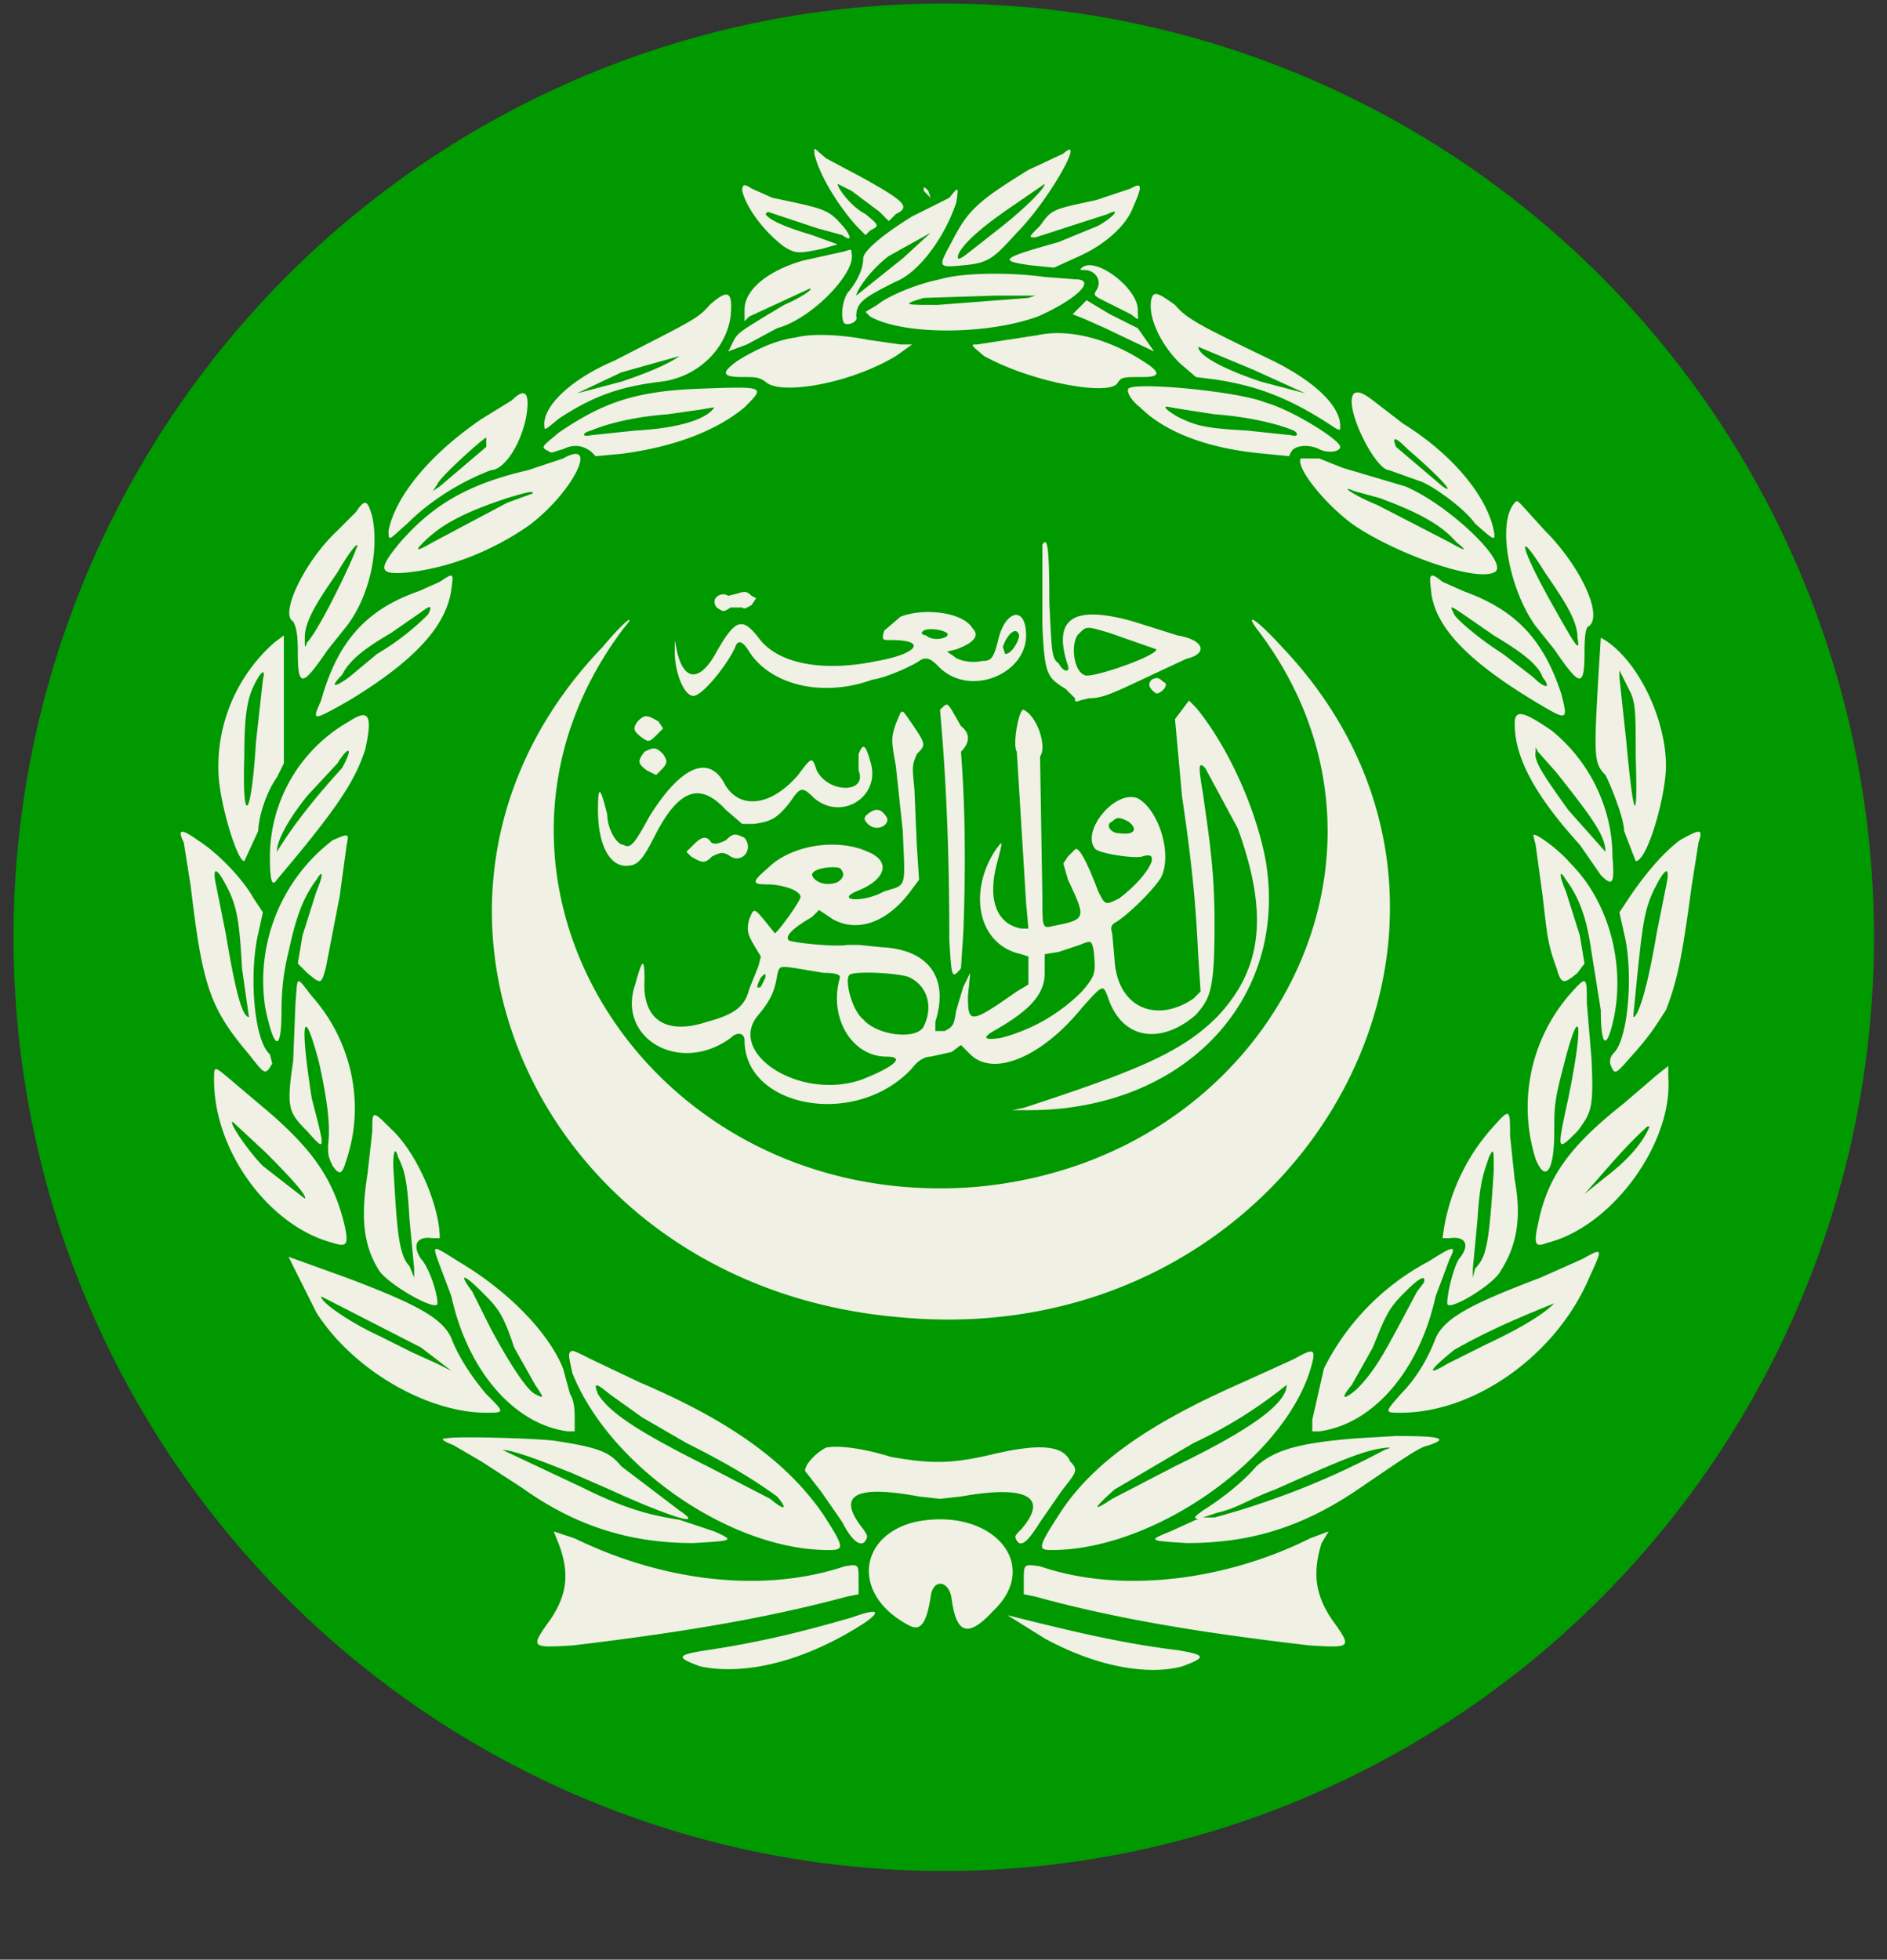
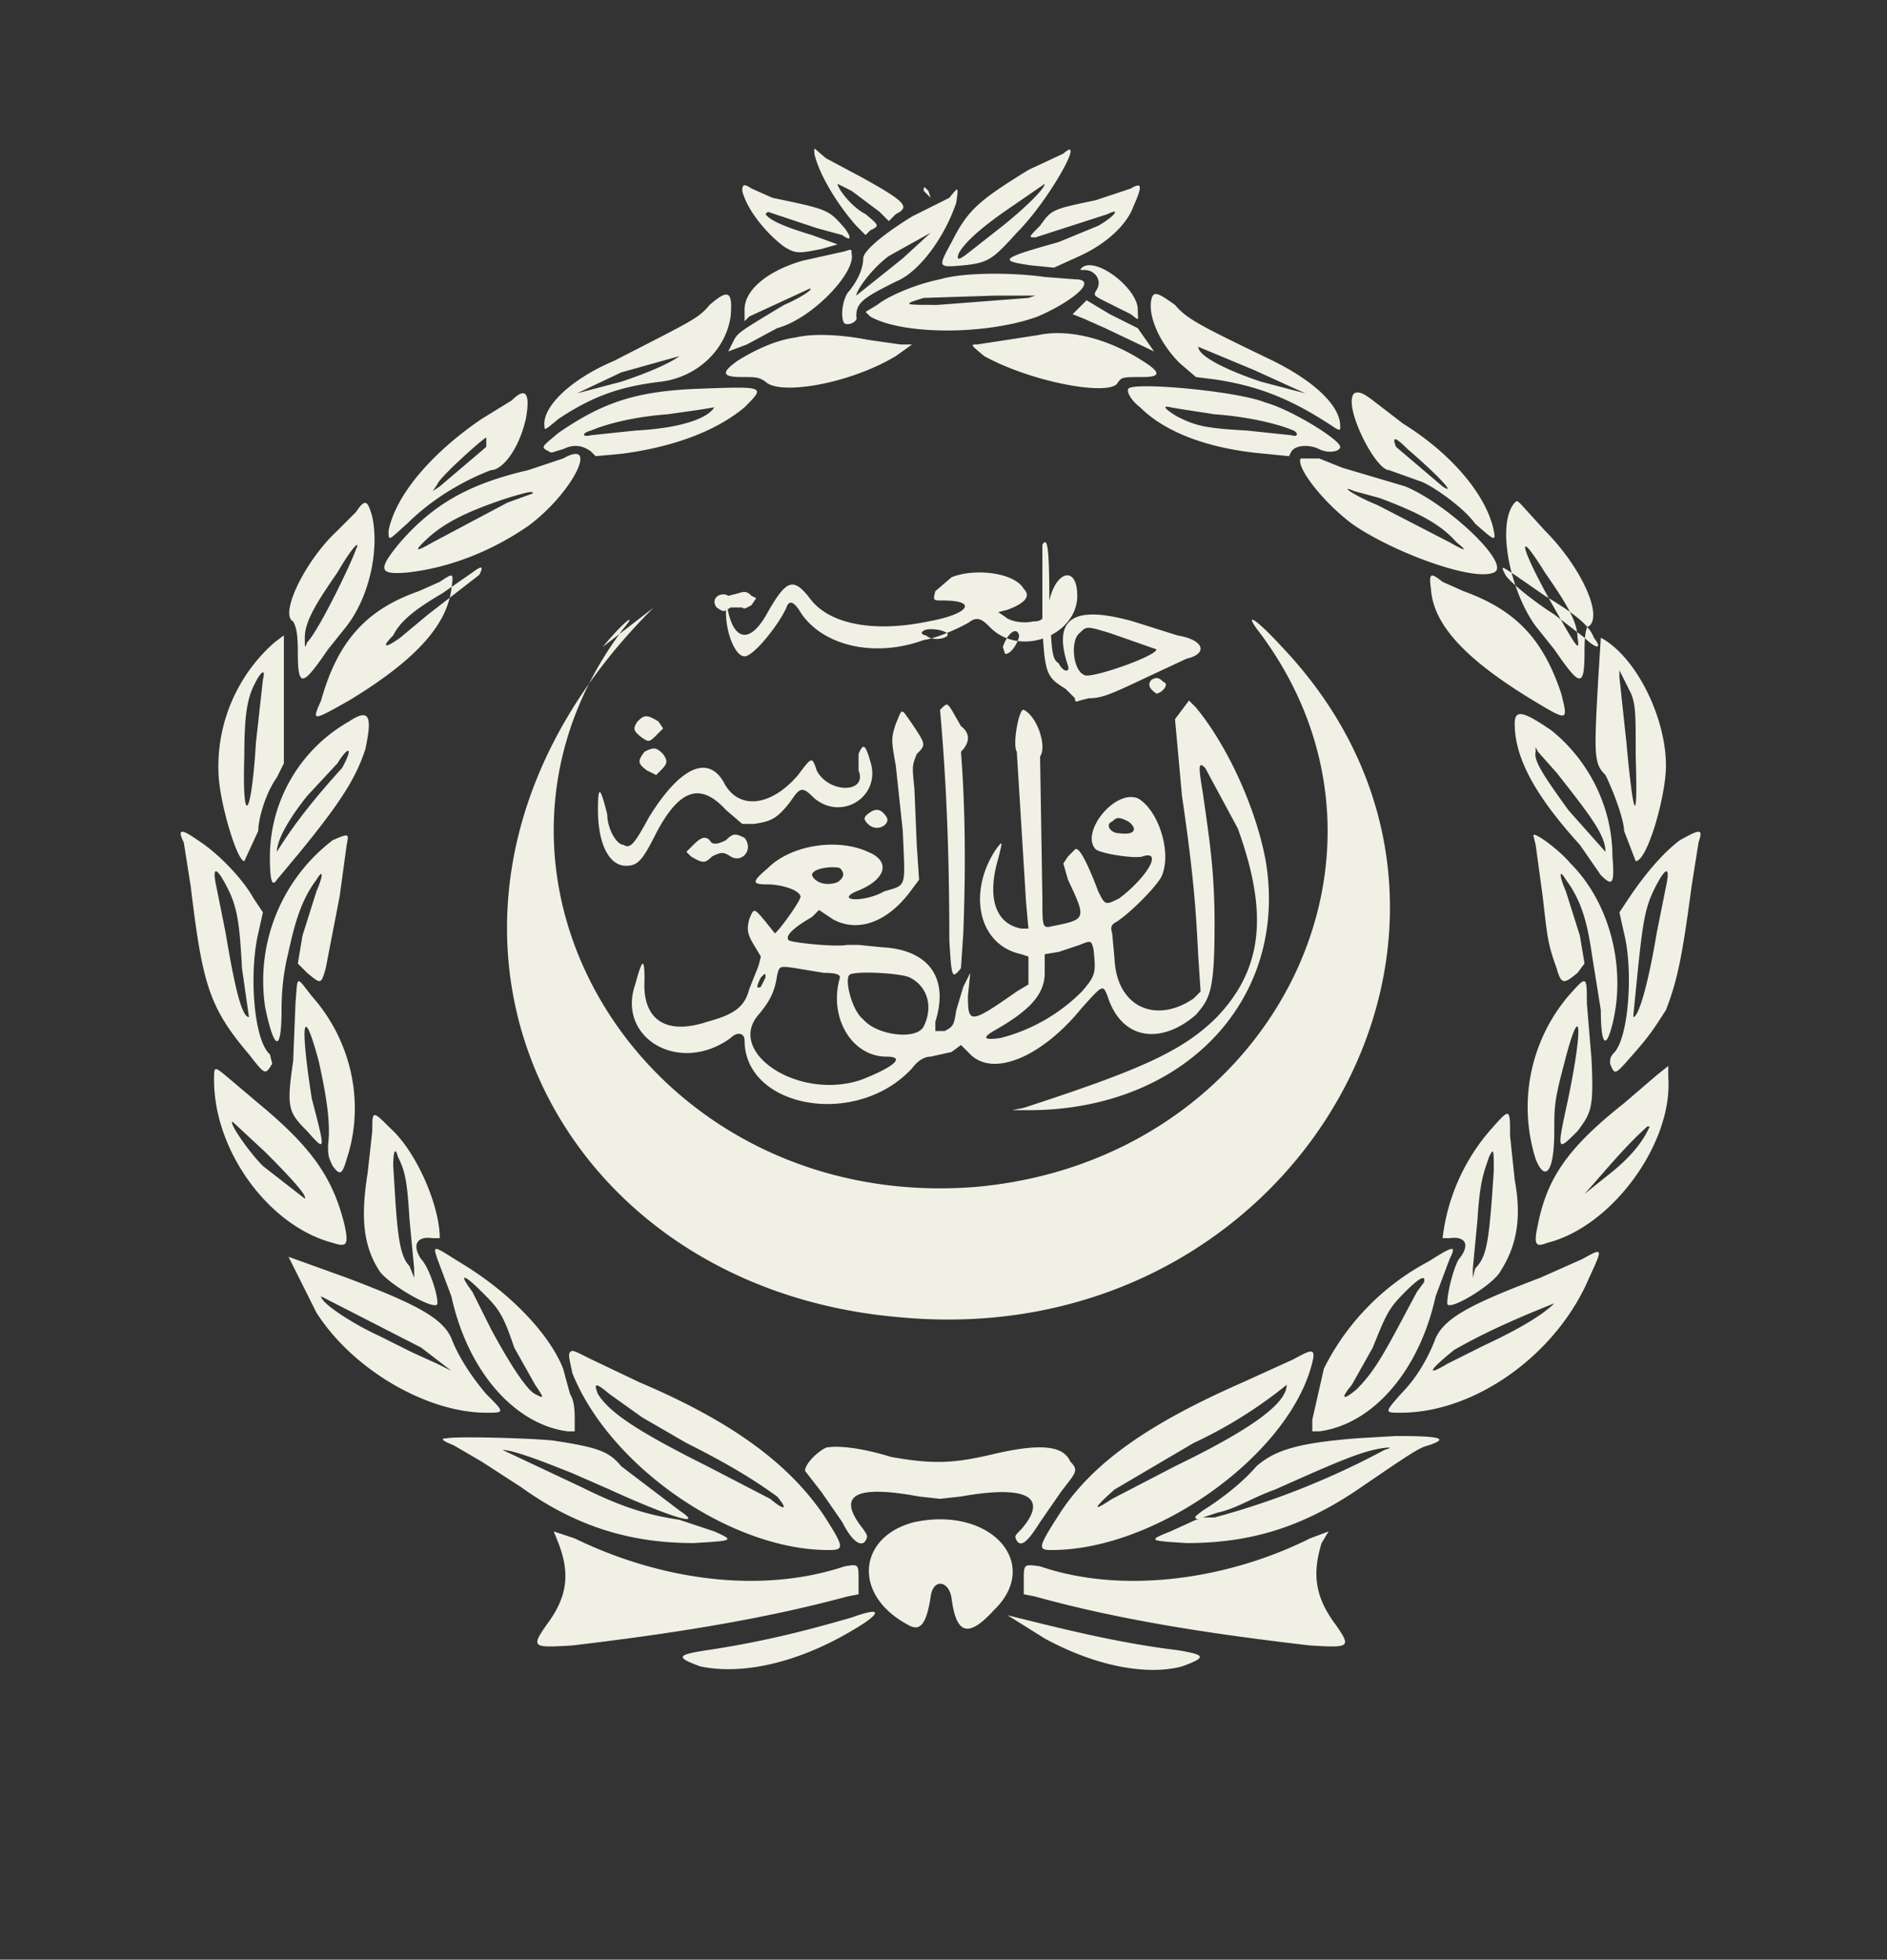
<svg xmlns="http://www.w3.org/2000/svg" xml:space="preserve" viewBox="-107 0 811 842">
  <rect x="-107" y="0" width="811" height="842" fill="#333333" stroke="none" />
-   <ellipse cx="298.6" cy="402.7" fill="#090" stroke="#090" stroke-width="20" rx="389.8" ry="391.2" />
-   <path fill="#F0F0E5" d="M243 66c2 9 10 22 18 31l4 4 2-2c4-2 4-2-2-7-6-3-12-11-12-13l6 3 12 9 4 4 3-3c6-3 5-5-15-16l-15-8c-6-5-5-5-5-2m107 0-15 7c-21 13-26 17-33 31-6 11-6 11 5 10s13-3 23-14c14-14 30-43 20-34m-8 13c0 2-8 10-18 18l-14 11c-5 4-6 4-5 1 2-4 8-10 21-19l16-11m-130 3c2 8 10 18 18 24 5 3 6 3 16 1l7-2-11-4c-10-3-18-6-20-9l1-1 21 7 11 3c4 3 4 1 1-3-7-8-7-8-31-13l-9-4c-3-2-4-2-4 1m167-1-15 5c-19 4-19 4-24 11-5 5-5 5-2 5l31-10c6-3 3 1-4 5l-17 7c-25 7-26 8-12 10l10 1 11-5c11-5 20-13 23-21 4-9 4-11-1-8m-89 1 3 3-1-3c-2-2-2-2-2 0m11 3-16 8c-13 8-21 15-21 18 0 4-2 9-6 14-3 3-4 12-2 14 2 1 6-1 5-3 0-6 3-8 17-15 10-4 21-19 26-34 1-7 1-7-3-2m-8 15-12 11-20 16c0-2 6-11 14-17l18-10m-37 8-18 4c-14 4-25 12-25 21v5l2-2 26-12c2 0-4 4-11 7-20 12-20 12-22 16l-2 4 8-3 13-7c15-4 34-24 32-32 0-2 0-2-3-1m102 7c-1 1-1 1 1 1 5 0 8 5 5 9-1 2-1 2 5 5l10 5c4 3 3 3 3-2 0-9-18-23-24-18m-61 5c-10 2-22 7-27 11l-5 3 2 2c14 8 50 8 72 0 16-7 26-16 16-16l-13-1c-14-2-35-2-45 1m-99 11c-5 6-8 7-41 24-19 8-31 20-30 28 0 2 0 2 6-3 15-10 27-14 44-16 16-2 28-14 30-28 1-11-1-12-9-5m140-4-3 1-39 3c-14 0-16 0-6-3l31-1h17m50 1c-2 7 3 19 12 28l7 6 8 1c20 3 34 9 52 21 2 1 2 1 2-1 0-9-12-20-31-29-29-14-35-17-40-23-7-5-9-6-10-3m-30 3-4 4 5 2 9 4 21 10-7-10-12-6-10-6-2 2m-123 14c-8 1-17 5-25 10-7 5-7 7 2 7 6 0 7 0 10 2 6 6 36 1 56-11l7-5h-5l-14-2c-10-2-23-3-31-1m104-1-26 4c-3 0-3 0 3 5 20 11 52 17 57 12 2-3 2-3 11-3 8 0 8-2 0-7-14-9-31-14-45-11m-154 9c-4 3-13 7-25 11l-19 5 19-9 25-7m247 6 22 10-19-5c-15-5-27-11-27-15l12 5 12 5m-78-3a1044 1044 0 0 0-19-2l19 2m-160 11c-28 1-42 6-61 19-7 6-8 6-4 8 1 1 2 0 6-1 4-2 8-2 12 1l2 2 11-1c23-3 41-10 53-20 9-9 9-9-19-8m184 0c-1 1 1 5 5 8 11 11 30 18 54 20l10 1 1-2c2-3 8-3 12-1s9 1 9-1c0-3-21-16-32-19-12-5-57-9-59-6m-265 5-13 8c-22 15-37 33-40 48 0 5 0 4 8-3 10-10 23-18 36-23 5 0 12-9 15-22 2-11 0-14-6-8m362-3c-5 5 9 33 15 33l14 5c5 2 18 11 23 18 8 7 9 8 8 3-3-15-18-33-39-46l-13-10c-4-3-6-4-8-3m-275 6c-3 5-15 9-34 10l-19 2c-4 1-4-1 0-2 7-3 19-6 33-7l14-2 6-1m202 1 13 2c14 1 27 4 34 7 2 1 2 3-1 2l-19-2c-18-1-22-2-30-6-5-3-7-5-3-4l6 1m-300 16-20 17-3 2 2-3c1-3 20-20 21-20v4m396 1c14 12 21 20 15 16l-20-17c-2-5 0-4 5 1m-363 4-15 5c-26 6-41 15-55 31-10 12-9 14 3 13 18-2 36-9 52-20 19-14 31-38 15-29m317 0c-2 4 10 19 22 28 17 12 52 25 61 21 8-3-19-29-38-37l-27-8-10-4h-8m-330 15-11 4-32 17c-7 4-8 4-4 0 8-8 18-13 36-19 10-3 11-3 11-2m364 2c16 6 26 11 33 19 5 4 4 4-3 0l-31-16c-10-4-17-9-10-6l11 3m-440 6-8 8c-14 13-25 36-19 39 1 2 2 4 2 13 0 16 2 15 13-1l8-10c10-13 14-33 11-47-2-7-3-8-7-2m498-4c-8 9-2 38 9 53l8 10c11 16 13 17 13 1 0-9 1-11 2-11 6-5-4-26-19-41l-10-11c-2-2-2-2-3-1m-203 18v35c1 21 2 22 10 27l4 4c0 1 0 2 2 1l4-1c6 0 10-2 27-10l15-7c9-2 8-8-4-10l-19-6c-25-7-35-2-28 19 1 3-2 3-4-1-3-2-3-5-4-26 0-26-1-28-3-25m-295 2c-2 6-16 35-21 40-1 3-1 2-1-2 0-7 5-15 14-28 7-12 10-14 8-10m511 10c9 13 14 21 14 28 1 6 0 5-9-11-16-28-18-38-5-17m-475 4-9 4c-23 8-35 22-42 47-4 9-4 9 12 0 28-17 42-32 44-48 1-7 1-7-5-3m426 3c1 16 16 31 44 48 15 9 15 9 12-3-8-24-20-36-42-44l-9-4c-5-4-6-4-5 3m-298 2-4 1c-3-2-8 1-5 5 3 2 3 2 6 0h5c1 1 2 0 4-1l2-3-2-1c-2-2-3-2-6-1m-133 9c-2 2-10 10-22 17l-12 10c-7 5-8 4-3-1 3-6 9-11 21-18l13-9c4-3 5-3 3 1m445 0 13 9c10 6 19 12 21 18 4 5 1 5-4 0l-13-10c-11-7-20-15-21-17-2-4-2-4 4 0m-242 1-7 6c-1 4-1 4 3 4 16 0 11 6-6 9-24 5-43 1-51-10-7-9-10-8-18 6-7 13-14 13-17 0l-1-5v5c0 9 4 19 8 19s15-14 18-21c1-3 3-3 6 2 9 14 31 20 53 12 7-1 19-7 20-8 3-2 5-1 8 2 13 14 38 4 38-13 0-13-9-11-12 2-2 8-3 9-7 9-4 1-10 0-12-2l-3-2 4-1c8-3 10-6 7-9-4-7-21-9-31-5m-128 13C49 385 123 553 280 566c171 16 276-170 164-288-11-12-16-15-11-8 74 96 6 229-121 240-141 11-231-134-151-240 6-7 1-4-9 8m218-6 20 7c0 3-29 13-31 11-5-2-6-15-2-18 3-3 3-3 13 0m-70 0c2 2-6 4-9 1-1 0-3-1-1-2 1-1 7-1 10 1m31 1c0 2-3 8-6 8l-1-3c2-6 6-9 7-5m-320 3a71 71 0 0 0-24 58c1 13 8 36 11 36l6-13c0-5 3-16 8-23l3-6v-55l-4 3m569 14c-2 35-2 38 3 43 3 6 8 19 8 24l5 13c5 0 13-28 13-41 0-21-13-47-28-55l-1 16M6 292l-3 27c-2 33-6 37-5 6 0-22 2-27 6-34 2-3 3-3 2 1m588 6c2 5 2 9 2 27 1 31-1 27-4-6l-3-28v-3l1 2 4 8m-206-6c-2 2-1 4 2 6 2 0 6-4 3-5-2-2-3-2-5-1m13 13-3 4 1 11 2 22c5 34 6 49 7 69l1 15-3 3c-16 11-33 4-34-17l-1-11c-1-3 0-4 2-5 6-4 16-14 19-19 5-10-1-29-10-34-10-4-25 15-18 22 3 2 17 4 20 3 9-3 2 9-10 18-6 3-6 3-9-3-3-8-8-20-10-18l-3 3-2 3 2 7c8 17 8 17-7 20-4 1-4 0-4-12l-1-61c3-4-1-17-7-20-2-1-5 15-3 18l4 65 1 11h-3c-11-2-15-13-10-30 2-8 2-8-1-4-12 18-8 41 11 45l3 1v12l-5 3c-20 14-21 14-21 2l1-10-3 6-3 10c-1 6-1 7-5 9h-4v-4c6-19-3-31-23-32l-10-1h-5c-5 1-24-1-25-2-2-2 3-6 10-10l3-3 6 4c11 6 24 1 34-13l3-4-1-15-1-24c-1-10-1-10 1-15 4-4 4-4-2-13-5-7-4-7-7 0-2 6-2 7 0 18l3 28c1 25 2 23-8 26-9 5-21 4-12 0 13-5 15-13 5-17-13-6-33-3-43 7-7 6-7 7 0 7 5 0 13 2 14 5 1 1-10 16-11 16l-4-5c-5-6-5-6-7-1-1 4-1 6 2 11l3 5-1 4-4 10c-2 8-7 11-18 14-18 6-28-1-27-18 0-10-1-9-4 2-8 23 19 39 41 23 3-3 6-2 6 1 0 29 48 38 72 12 3-4 6-5 8-5l9-2 4-3 4 4c10 10 31 1 48-20 9-10 9-10 11-5 6 19 23 21 38 8 6-7 8-10 8-39 0-22-2-35-5-56-2-12-2-14 1-11l14 26c13 36 11 60-9 81-15 15-34 23-83 39l-5 1h5c68 1 114-47 104-107-4-22-16-49-30-66l-3-3-3 4m-104 0c3 33 4 66 4 99 1 16 1 17 5 12l1-15c1-26 1-52-1-78 4-4 4-8 0-11l-4-7c-2-3-2-3-5 0m-254 5a67 67 0 0 0-34 58c0 11 1 13 3 10l10-12c18-22 24-32 28-44 3-14 2-18-7-12m124 0c-2 3-2 4 2 7 3 2 3 2 7-2l2-2-2-3c-5-3-6-3-9 0m377 1c0 14 8 30 28 52l9 13c5 5 6 4 5-8 0-21-10-41-26-54-13-9-16-9-16-3m-282 13v7c4 10-13 10-18 0-2-6-2-6-8 2-12 14-26 15-32 3-7-12-19-6-32 15-6 11-8 14-11 12-3 0-7-7-7-13-3-12-4-13-4-2 0 15 5 24 12 24 5 0 7-2 13-14 10-19 19-22 30-10l7 6h5c7-1 10-2 16-10 4-6 5-6 10-1 12 10 29-1 24-16-2-7-3-8-5-3m-222 6c-10 11-20 23-28 36 0-5 5-14 13-24l13-14c5-8 7-7 2 2m130-7c-3 4-3 5 1 8l4 2 2-2c3-3 3-4 1-7-3-3-4-3-8-1m392 9c15 19 21 27 21 34l-16-18c-10-14-15-21-14-25v-2l1 2 8 9m-295 17c-3 2-3 3-1 5 4 4 10 0 8-3s-4-4-7-2m111 4c4 3 3 6-4 5-4 0-6-4-3-5 2-2 3-2 7 0m-406 9 3 19c5 42 8 52 25 72 7 9 7 9 10 4l-1-4c-7-6-9-35-5-52l2-9-4-6c-5-9-16-20-24-25-7-5-9-5-6 1m643-1c-8 6-16 16-22 25l-4 6 2 9c4 16 2 44-4 51-2 2-2 3-2 5 2 5 2 5 9-3 9-10 11-14 15-20 5-13 7-23 11-53l3-19c2-6 1-6-8-1m-579 0a76 76 0 0 0-29 72c4 19 7 19 7 1 0-9 1-17 3-25 3-14 6-23 12-31 3-5 3-2 0 5l-6 19-2 12 4 4c6 5 6 5 8-2l6-31 3-22c1-5 1-5-6-2m169 0c-4 2-6 2-7 0-2-2-4-1-7 2l-3 3 2 2c5 3 6 3 9 0 4-2 5-2 8 0 5 3 10-3 6-8-4-2-5-2-8 1m347-2 1 4 3 22c2 17 2 20 6 31 2 7 3 7 9 2l3-4-2-12-6-19c-3-7-3-10 0-5 6 8 9 17 11 31l4 25c0 14 2 18 5 6 6-24-1-52-18-69-5-6-16-14-16-12m-298 14c2 2 2 4-1 6-5 2-10 0-11-3 0-3 9-4 12-3m-263 9c4 8 5 15 6 34l3 21c-3 0-6-12-10-36l-4-20c-2-9 0-9 5 1m618-1-4 20c-4 24-8 36-10 36v-1l2-20c2-19 3-26 7-34 5-10 7-10 5-1m-246 27c1 10 1 11-5 18a76 76 0 0 1-35 20c-7 1-8 0-3-3 16-9 22-16 22-25v-8l6-1 9-3c5-2 5-2 6 2m-128 8 12 2c6 0 7 1 7 2-5 17 5 34 20 34 9 0 2 5-11 10-27 9-58-12-44-28 5-6 7-10 8-17 1-4 1-4 8-3m49 4c8 4 10 13 6 21-3 6-20 4-26-3-5-4-8-17-6-19 1-2 22-1 26 1m-64 4c-2 1-2 0 0-4 2-2 2-2 2 0l-2 4m-200 7-1 25c-3 20-2 22 6 30 8 9 8 9 2-14-5-32-4-42 3-16 4 18 5 28 4 36 0 4 0 5 2 9 3 4 4 4 6-3 8-24 2-51-15-70-7-9-6-9-7 3m547-3a74 74 0 0 0-14 70c4 10 8 6 8-12 0-10 0-13 4-28 7-28 9-20 2 14-5 23-5 23 4 14 6-8 7-10 6-31l-2-24c0-12 0-12-8-3m-582 36c0 31 24 63 51 70 6 2 7 1 5-8-5-20-14-33-37-52l-13-11c-6-5-6-5-6 1m620-2-14 12c-24 19-33 32-37 52-2 9-1 10 4 8 28-7 54-43 52-71v-5l-5 4M53 486l-2 18c-3 19-2 31 5 42 4 6 25 18 25 14 0-5-4-16-7-19-4-6-2-10 5-9h3c0-14-10-37-21-47-8-8-8-8-8 1m481-1a86 86 0 0 0-21 47h3c7-1 9 3 4 9-2 3-5 14-5 19 0 4 20-8 23-14 7-11 9-23 6-39l-2-19c0-12 0-12-8-3M7 495c13 13 18 19 17 20L6 501c-6-6-15-19-13-19l14 13m595-11c-3 7-9 14-18 21l-10 8c9-10 17-20 27-29M64 497c3 6 4 10 5 27l2 21v4l-2-5c-4-4-5-13-6-27l-1-16c0-7 1-8 2-4m471 6c-2 31-3 37-8 42l-1 4v-4l2-21c1-17 3-21 5-27 2-4 2-3 2 6M81 541l6 16c7 32 27 55 50 58h3v-5c0-3 0-8-2-11l-3-11c-6-15-23-33-45-46-11-7-11-7-9-1m426 1c-19 10-35 26-45 46l-5 22v5h3c23-3 43-26 50-58l6-16c3-6 2-6-9 1m-490-2 12 24c16 25 48 43 73 43 8 0 8 0 0-8-6-7-12-16-15-24-4-9-16-15-45-26l-25-9m556 1-18 8c-29 11-41 17-45 26-3 8-8 17-15 24-7 8-7 8 0 8 32 0 67-25 81-58 6-13 6-13-3-8m-473 14c7 7 9 9 14 24l9 16c4 6 4 6 0 4s-12-15-19-28l-8-16c-6-8-4-8 4 0m405-4-3 4-8 15c-7 13-11 20-18 27-6 5-7 4-2-2l9-16c6-15 7-17 14-24 5-5 9-8 8-4M74 579l13 10-6-3-11-5-14-7c-11-5-25-14-25-17l43 22m487-19c-5 5-15 11-30 18l-16 8c-10 6-7 2 3-6 14-8 28-14 43-20m-423 21c-1 1 0 4 1 9 16 40 68 76 110 76 7 0 7-1-2-15-15-22-39-40-79-57l-21-10c-8-4-8-4-9-3m311 3-22 10c-41 18-65 35-79 57-9 14-9 15-3 15 44 0 99-39 111-77 3-10 2-10-7-5m-280 25 19 11c22 11 32 18 39 23 5 6 3 6-3 1l-27-14c-30-15-42-23-47-31-2-5-1-5 5 0l14 10m277-14c0 8-15 19-48 35l-27 14c-9 6-8 4 1-4l34-20a193 193 0 0 0 40-25M85 618c-3 0-2 1 3 3l12 7 17 11c25 18 49 24 74 24 17-1 18-1 9-5l-15-5c-13-2-24-5-42-14l-34-16c5 0 20 6 30 10l16 7c24 11 42 17 30 9l-25-19c-5-6-9-8-29-11-8-1-42-2-46-1m391 0c-25 2-35 5-43 12-6 7-15 14-23 19-4 3-4 3-2 4h-1l-11 5c-10 4-9 4 7 5 26 0 49-6 75-24 22-15 25-17 29-18 9-3 5-4-14-4l-17 1m-228 4c-4 2-9 7-9 10l7 9 9 13c4 8 8 11 10 8 1-2 1-2-1-5-12-15-3-19 24-14l9 1 9-1c28-5 38 0 26 14-3 3-3 3-2 5 2 3 5 0 10-8l9-13c6-8 8-9 4-13-3-7-13-8-34-3-17 4-26 4-43 1-13-4-23-5-28-4m240 1a345 345 0 0 1-73 29h-5l6-2c9-2 14-6 25-10 27-12 38-17 48-18 2 0 2 0-1 1m-202 31c-24 6-27 31-3 44 5 3 8 1 10-12 1-8 8-7 9 1 2 15 7 17 18 5 21-20-1-45-34-38m-155 4 2 5c5 13 4 23-5 35-7 10-6 10 11 9 42-5 81-11 118-21l5-1v-6c0-7 0-7-6-6-36 12-79 6-116-12l-9-3m325 3c-36 18-81 24-116 12-7-1-7-1-7 6v6l5 1c36 10 75 16 118 21 17 1 18 1 11-9-9-12-10-22-6-35l3-5-8 3m-197 34c-14 4-35 10-62 14-13 2-14 3-3 7 19 4 45-2 71-19 7-5 5-6-6-2m67-1 16 10c22 12 44 16 59 12 11-4 10-5-2-7-25-3-49-9-73-15" />
+   <path fill="#F0F0E5" d="M243 66c2 9 10 22 18 31l4 4 2-2c4-2 4-2-2-7-6-3-12-11-12-13l6 3 12 9 4 4 3-3c6-3 5-5-15-16l-15-8c-6-5-5-5-5-2m107 0-15 7c-21 13-26 17-33 31-6 11-6 11 5 10s13-3 23-14c14-14 30-43 20-34m-8 13c0 2-8 10-18 18l-14 11c-5 4-6 4-5 1 2-4 8-10 21-19l16-11m-130 3c2 8 10 18 18 24 5 3 6 3 16 1l7-2-11-4c-10-3-18-6-20-9l1-1 21 7 11 3c4 3 4 1 1-3-7-8-7-8-31-13l-9-4c-3-2-4-2-4 1m167-1-15 5c-19 4-19 4-24 11-5 5-5 5-2 5l31-10c6-3 3 1-4 5l-17 7c-25 7-26 8-12 10l10 1 11-5c11-5 20-13 23-21 4-9 4-11-1-8m-89 1 3 3-1-3c-2-2-2-2-2 0m11 3-16 8c-13 8-21 15-21 18 0 4-2 9-6 14-3 3-4 12-2 14 2 1 6-1 5-3 0-6 3-8 17-15 10-4 21-19 26-34 1-7 1-7-3-2m-8 15-12 11-20 16c0-2 6-11 14-17l18-10m-37 8-18 4c-14 4-25 12-25 21v5l2-2 26-12c2 0-4 4-11 7-20 12-20 12-22 16l-2 4 8-3 13-7c15-4 34-24 32-32 0-2 0-2-3-1m102 7c-1 1-1 1 1 1 5 0 8 5 5 9-1 2-1 2 5 5l10 5c4 3 3 3 3-2 0-9-18-23-24-18m-61 5c-10 2-22 7-27 11l-5 3 2 2c14 8 50 8 72 0 16-7 26-16 16-16l-13-1c-14-2-35-2-45 1m-99 11c-5 6-8 7-41 24-19 8-31 20-30 28 0 2 0 2 6-3 15-10 27-14 44-16 16-2 28-14 30-28 1-11-1-12-9-5m140-4-3 1-39 3c-14 0-16 0-6-3l31-1h17m50 1c-2 7 3 19 12 28l7 6 8 1c20 3 34 9 52 21 2 1 2 1 2-1 0-9-12-20-31-29-29-14-35-17-40-23-7-5-9-6-10-3m-30 3-4 4 5 2 9 4 21 10-7-10-12-6-10-6-2 2m-123 14c-8 1-17 5-25 10-7 5-7 7 2 7 6 0 7 0 10 2 6 6 36 1 56-11l7-5h-5l-14-2c-10-2-23-3-31-1m104-1-26 4c-3 0-3 0 3 5 20 11 52 17 57 12 2-3 2-3 11-3 8 0 8-2 0-7-14-9-31-14-45-11m-154 9c-4 3-13 7-25 11l-19 5 19-9 25-7m247 6 22 10-19-5c-15-5-27-11-27-15l12 5 12 5m-78-3a1044 1044 0 0 0-19-2l19 2m-160 11c-28 1-42 6-61 19-7 6-8 6-4 8 1 1 2 0 6-1 4-2 8-2 12 1l2 2 11-1c23-3 41-10 53-20 9-9 9-9-19-8m184 0c-1 1 1 5 5 8 11 11 30 18 54 20l10 1 1-2c2-3 8-3 12-1s9 1 9-1c0-3-21-16-32-19-12-5-57-9-59-6m-265 5-13 8c-22 15-37 33-40 48 0 5 0 4 8-3 10-10 23-18 36-23 5 0 12-9 15-22 2-11 0-14-6-8m362-3c-5 5 9 33 15 33l14 5c5 2 18 11 23 18 8 7 9 8 8 3-3-15-18-33-39-46l-13-10c-4-3-6-4-8-3m-275 6c-3 5-15 9-34 10l-19 2c-4 1-4-1 0-2 7-3 19-6 33-7l14-2 6-1m202 1 13 2c14 1 27 4 34 7 2 1 2 3-1 2l-19-2c-18-1-22-2-30-6-5-3-7-5-3-4l6 1m-300 16-20 17-3 2 2-3c1-3 20-20 21-20v4m396 1c14 12 21 20 15 16l-20-17c-2-5 0-4 5 1m-363 4-15 5c-26 6-41 15-55 31-10 12-9 14 3 13 18-2 36-9 52-20 19-14 31-38 15-29m317 0c-2 4 10 19 22 28 17 12 52 25 61 21 8-3-19-29-38-37l-27-8-10-4h-8m-330 15-11 4-32 17c-7 4-8 4-4 0 8-8 18-13 36-19 10-3 11-3 11-2m364 2c16 6 26 11 33 19 5 4 4 4-3 0l-31-16c-10-4-17-9-10-6l11 3m-440 6-8 8c-14 13-25 36-19 39 1 2 2 4 2 13 0 16 2 15 13-1l8-10c10-13 14-33 11-47-2-7-3-8-7-2m498-4c-8 9-2 38 9 53l8 10c11 16 13 17 13 1 0-9 1-11 2-11 6-5-4-26-19-41l-10-11c-2-2-2-2-3-1m-203 18v35c1 21 2 22 10 27l4 4c0 1 0 2 2 1l4-1c6 0 10-2 27-10l15-7c9-2 8-8-4-10l-19-6c-25-7-35-2-28 19 1 3-2 3-4-1-3-2-3-5-4-26 0-26-1-28-3-25m-295 2c-2 6-16 35-21 40-1 3-1 2-1-2 0-7 5-15 14-28 7-12 10-14 8-10m511 10c9 13 14 21 14 28 1 6 0 5-9-11-16-28-18-38-5-17m-475 4-9 4c-23 8-35 22-42 47-4 9-4 9 12 0 28-17 42-32 44-48 1-7 1-7-5-3m426 3c1 16 16 31 44 48 15 9 15 9 12-3-8-24-20-36-42-44l-9-4c-5-4-6-4-5 3m-298 2-4 1c-3-2-8 1-5 5 3 2 3 2 6 0h5c1 1 2 0 4-1l2-3-2-1c-2-2-3-2-6-1m-133 9l-12 10c-7 5-8 4-3-1 3-6 9-11 21-18l13-9c4-3 5-3 3 1m445 0 13 9c10 6 19 12 21 18 4 5 1 5-4 0l-13-10c-11-7-20-15-21-17-2-4-2-4 4 0m-242 1-7 6c-1 4-1 4 3 4 16 0 11 6-6 9-24 5-43 1-51-10-7-9-10-8-18 6-7 13-14 13-17 0l-1-5v5c0 9 4 19 8 19s15-14 18-21c1-3 3-3 6 2 9 14 31 20 53 12 7-1 19-7 20-8 3-2 5-1 8 2 13 14 38 4 38-13 0-13-9-11-12 2-2 8-3 9-7 9-4 1-10 0-12-2l-3-2 4-1c8-3 10-6 7-9-4-7-21-9-31-5m-128 13C49 385 123 553 280 566c171 16 276-170 164-288-11-12-16-15-11-8 74 96 6 229-121 240-141 11-231-134-151-240 6-7 1-4-9 8m218-6 20 7c0 3-29 13-31 11-5-2-6-15-2-18 3-3 3-3 13 0m-70 0c2 2-6 4-9 1-1 0-3-1-1-2 1-1 7-1 10 1m31 1c0 2-3 8-6 8l-1-3c2-6 6-9 7-5m-320 3a71 71 0 0 0-24 58c1 13 8 36 11 36l6-13c0-5 3-16 8-23l3-6v-55l-4 3m569 14c-2 35-2 38 3 43 3 6 8 19 8 24l5 13c5 0 13-28 13-41 0-21-13-47-28-55l-1 16M6 292l-3 27c-2 33-6 37-5 6 0-22 2-27 6-34 2-3 3-3 2 1m588 6c2 5 2 9 2 27 1 31-1 27-4-6l-3-28v-3l1 2 4 8m-206-6c-2 2-1 4 2 6 2 0 6-4 3-5-2-2-3-2-5-1m13 13-3 4 1 11 2 22c5 34 6 49 7 69l1 15-3 3c-16 11-33 4-34-17l-1-11c-1-3 0-4 2-5 6-4 16-14 19-19 5-10-1-29-10-34-10-4-25 15-18 22 3 2 17 4 20 3 9-3 2 9-10 18-6 3-6 3-9-3-3-8-8-20-10-18l-3 3-2 3 2 7c8 17 8 17-7 20-4 1-4 0-4-12l-1-61c3-4-1-17-7-20-2-1-5 15-3 18l4 65 1 11h-3c-11-2-15-13-10-30 2-8 2-8-1-4-12 18-8 41 11 45l3 1v12l-5 3c-20 14-21 14-21 2l1-10-3 6-3 10c-1 6-1 7-5 9h-4v-4c6-19-3-31-23-32l-10-1h-5c-5 1-24-1-25-2-2-2 3-6 10-10l3-3 6 4c11 6 24 1 34-13l3-4-1-15-1-24c-1-10-1-10 1-15 4-4 4-4-2-13-5-7-4-7-7 0-2 6-2 7 0 18l3 28c1 25 2 23-8 26-9 5-21 4-12 0 13-5 15-13 5-17-13-6-33-3-43 7-7 6-7 7 0 7 5 0 13 2 14 5 1 1-10 16-11 16l-4-5c-5-6-5-6-7-1-1 4-1 6 2 11l3 5-1 4-4 10c-2 8-7 11-18 14-18 6-28-1-27-18 0-10-1-9-4 2-8 23 19 39 41 23 3-3 6-2 6 1 0 29 48 38 72 12 3-4 6-5 8-5l9-2 4-3 4 4c10 10 31 1 48-20 9-10 9-10 11-5 6 19 23 21 38 8 6-7 8-10 8-39 0-22-2-35-5-56-2-12-2-14 1-11l14 26c13 36 11 60-9 81-15 15-34 23-83 39l-5 1h5c68 1 114-47 104-107-4-22-16-49-30-66l-3-3-3 4m-104 0c3 33 4 66 4 99 1 16 1 17 5 12l1-15c1-26 1-52-1-78 4-4 4-8 0-11l-4-7c-2-3-2-3-5 0m-254 5a67 67 0 0 0-34 58c0 11 1 13 3 10l10-12c18-22 24-32 28-44 3-14 2-18-7-12m124 0c-2 3-2 4 2 7 3 2 3 2 7-2l2-2-2-3c-5-3-6-3-9 0m377 1c0 14 8 30 28 52l9 13c5 5 6 4 5-8 0-21-10-41-26-54-13-9-16-9-16-3m-282 13v7c4 10-13 10-18 0-2-6-2-6-8 2-12 14-26 15-32 3-7-12-19-6-32 15-6 11-8 14-11 12-3 0-7-7-7-13-3-12-4-13-4-2 0 15 5 24 12 24 5 0 7-2 13-14 10-19 19-22 30-10l7 6h5c7-1 10-2 16-10 4-6 5-6 10-1 12 10 29-1 24-16-2-7-3-8-5-3m-222 6c-10 11-20 23-28 36 0-5 5-14 13-24l13-14c5-8 7-7 2 2m130-7c-3 4-3 5 1 8l4 2 2-2c3-3 3-4 1-7-3-3-4-3-8-1m392 9c15 19 21 27 21 34l-16-18c-10-14-15-21-14-25v-2l1 2 8 9m-295 17c-3 2-3 3-1 5 4 4 10 0 8-3s-4-4-7-2m111 4c4 3 3 6-4 5-4 0-6-4-3-5 2-2 3-2 7 0m-406 9 3 19c5 42 8 52 25 72 7 9 7 9 10 4l-1-4c-7-6-9-35-5-52l2-9-4-6c-5-9-16-20-24-25-7-5-9-5-6 1m643-1c-8 6-16 16-22 25l-4 6 2 9c4 16 2 44-4 51-2 2-2 3-2 5 2 5 2 5 9-3 9-10 11-14 15-20 5-13 7-23 11-53l3-19c2-6 1-6-8-1m-579 0a76 76 0 0 0-29 72c4 19 7 19 7 1 0-9 1-17 3-25 3-14 6-23 12-31 3-5 3-2 0 5l-6 19-2 12 4 4c6 5 6 5 8-2l6-31 3-22c1-5 1-5-6-2m169 0c-4 2-6 2-7 0-2-2-4-1-7 2l-3 3 2 2c5 3 6 3 9 0 4-2 5-2 8 0 5 3 10-3 6-8-4-2-5-2-8 1m347-2 1 4 3 22c2 17 2 20 6 31 2 7 3 7 9 2l3-4-2-12-6-19c-3-7-3-10 0-5 6 8 9 17 11 31l4 25c0 14 2 18 5 6 6-24-1-52-18-69-5-6-16-14-16-12m-298 14c2 2 2 4-1 6-5 2-10 0-11-3 0-3 9-4 12-3m-263 9c4 8 5 15 6 34l3 21c-3 0-6-12-10-36l-4-20c-2-9 0-9 5 1m618-1-4 20c-4 24-8 36-10 36v-1l2-20c2-19 3-26 7-34 5-10 7-10 5-1m-246 27c1 10 1 11-5 18a76 76 0 0 1-35 20c-7 1-8 0-3-3 16-9 22-16 22-25v-8l6-1 9-3c5-2 5-2 6 2m-128 8 12 2c6 0 7 1 7 2-5 17 5 34 20 34 9 0 2 5-11 10-27 9-58-12-44-28 5-6 7-10 8-17 1-4 1-4 8-3m49 4c8 4 10 13 6 21-3 6-20 4-26-3-5-4-8-17-6-19 1-2 22-1 26 1m-64 4c-2 1-2 0 0-4 2-2 2-2 2 0l-2 4m-200 7-1 25c-3 20-2 22 6 30 8 9 8 9 2-14-5-32-4-42 3-16 4 18 5 28 4 36 0 4 0 5 2 9 3 4 4 4 6-3 8-24 2-51-15-70-7-9-6-9-7 3m547-3a74 74 0 0 0-14 70c4 10 8 6 8-12 0-10 0-13 4-28 7-28 9-20 2 14-5 23-5 23 4 14 6-8 7-10 6-31l-2-24c0-12 0-12-8-3m-582 36c0 31 24 63 51 70 6 2 7 1 5-8-5-20-14-33-37-52l-13-11c-6-5-6-5-6 1m620-2-14 12c-24 19-33 32-37 52-2 9-1 10 4 8 28-7 54-43 52-71v-5l-5 4M53 486l-2 18c-3 19-2 31 5 42 4 6 25 18 25 14 0-5-4-16-7-19-4-6-2-10 5-9h3c0-14-10-37-21-47-8-8-8-8-8 1m481-1a86 86 0 0 0-21 47h3c7-1 9 3 4 9-2 3-5 14-5 19 0 4 20-8 23-14 7-11 9-23 6-39l-2-19c0-12 0-12-8-3M7 495c13 13 18 19 17 20L6 501c-6-6-15-19-13-19l14 13m595-11c-3 7-9 14-18 21l-10 8c9-10 17-20 27-29M64 497c3 6 4 10 5 27l2 21v4l-2-5c-4-4-5-13-6-27l-1-16c0-7 1-8 2-4m471 6c-2 31-3 37-8 42l-1 4v-4l2-21c1-17 3-21 5-27 2-4 2-3 2 6M81 541l6 16c7 32 27 55 50 58h3v-5c0-3 0-8-2-11l-3-11c-6-15-23-33-45-46-11-7-11-7-9-1m426 1c-19 10-35 26-45 46l-5 22v5h3c23-3 43-26 50-58l6-16c3-6 2-6-9 1m-490-2 12 24c16 25 48 43 73 43 8 0 8 0 0-8-6-7-12-16-15-24-4-9-16-15-45-26l-25-9m556 1-18 8c-29 11-41 17-45 26-3 8-8 17-15 24-7 8-7 8 0 8 32 0 67-25 81-58 6-13 6-13-3-8m-473 14c7 7 9 9 14 24l9 16c4 6 4 6 0 4s-12-15-19-28l-8-16c-6-8-4-8 4 0m405-4-3 4-8 15c-7 13-11 20-18 27-6 5-7 4-2-2l9-16c6-15 7-17 14-24 5-5 9-8 8-4M74 579l13 10-6-3-11-5-14-7c-11-5-25-14-25-17l43 22m487-19c-5 5-15 11-30 18l-16 8c-10 6-7 2 3-6 14-8 28-14 43-20m-423 21c-1 1 0 4 1 9 16 40 68 76 110 76 7 0 7-1-2-15-15-22-39-40-79-57l-21-10c-8-4-8-4-9-3m311 3-22 10c-41 18-65 35-79 57-9 14-9 15-3 15 44 0 99-39 111-77 3-10 2-10-7-5m-280 25 19 11c22 11 32 18 39 23 5 6 3 6-3 1l-27-14c-30-15-42-23-47-31-2-5-1-5 5 0l14 10m277-14c0 8-15 19-48 35l-27 14c-9 6-8 4 1-4l34-20a193 193 0 0 0 40-25M85 618c-3 0-2 1 3 3l12 7 17 11c25 18 49 24 74 24 17-1 18-1 9-5l-15-5c-13-2-24-5-42-14l-34-16c5 0 20 6 30 10l16 7c24 11 42 17 30 9l-25-19c-5-6-9-8-29-11-8-1-42-2-46-1m391 0c-25 2-35 5-43 12-6 7-15 14-23 19-4 3-4 3-2 4h-1l-11 5c-10 4-9 4 7 5 26 0 49-6 75-24 22-15 25-17 29-18 9-3 5-4-14-4l-17 1m-228 4c-4 2-9 7-9 10l7 9 9 13c4 8 8 11 10 8 1-2 1-2-1-5-12-15-3-19 24-14l9 1 9-1c28-5 38 0 26 14-3 3-3 3-2 5 2 3 5 0 10-8l9-13c6-8 8-9 4-13-3-7-13-8-34-3-17 4-26 4-43 1-13-4-23-5-28-4m240 1a345 345 0 0 1-73 29h-5l6-2c9-2 14-6 25-10 27-12 38-17 48-18 2 0 2 0-1 1m-202 31c-24 6-27 31-3 44 5 3 8 1 10-12 1-8 8-7 9 1 2 15 7 17 18 5 21-20-1-45-34-38m-155 4 2 5c5 13 4 23-5 35-7 10-6 10 11 9 42-5 81-11 118-21l5-1v-6c0-7 0-7-6-6-36 12-79 6-116-12l-9-3m325 3c-36 18-81 24-116 12-7-1-7-1-7 6v6l5 1c36 10 75 16 118 21 17 1 18 1 11-9-9-12-10-22-6-35l3-5-8 3m-197 34c-14 4-35 10-62 14-13 2-14 3-3 7 19 4 45-2 71-19 7-5 5-6-6-2m67-1 16 10c22 12 44 16 59 12 11-4 10-5-2-7-25-3-49-9-73-15" />
</svg>